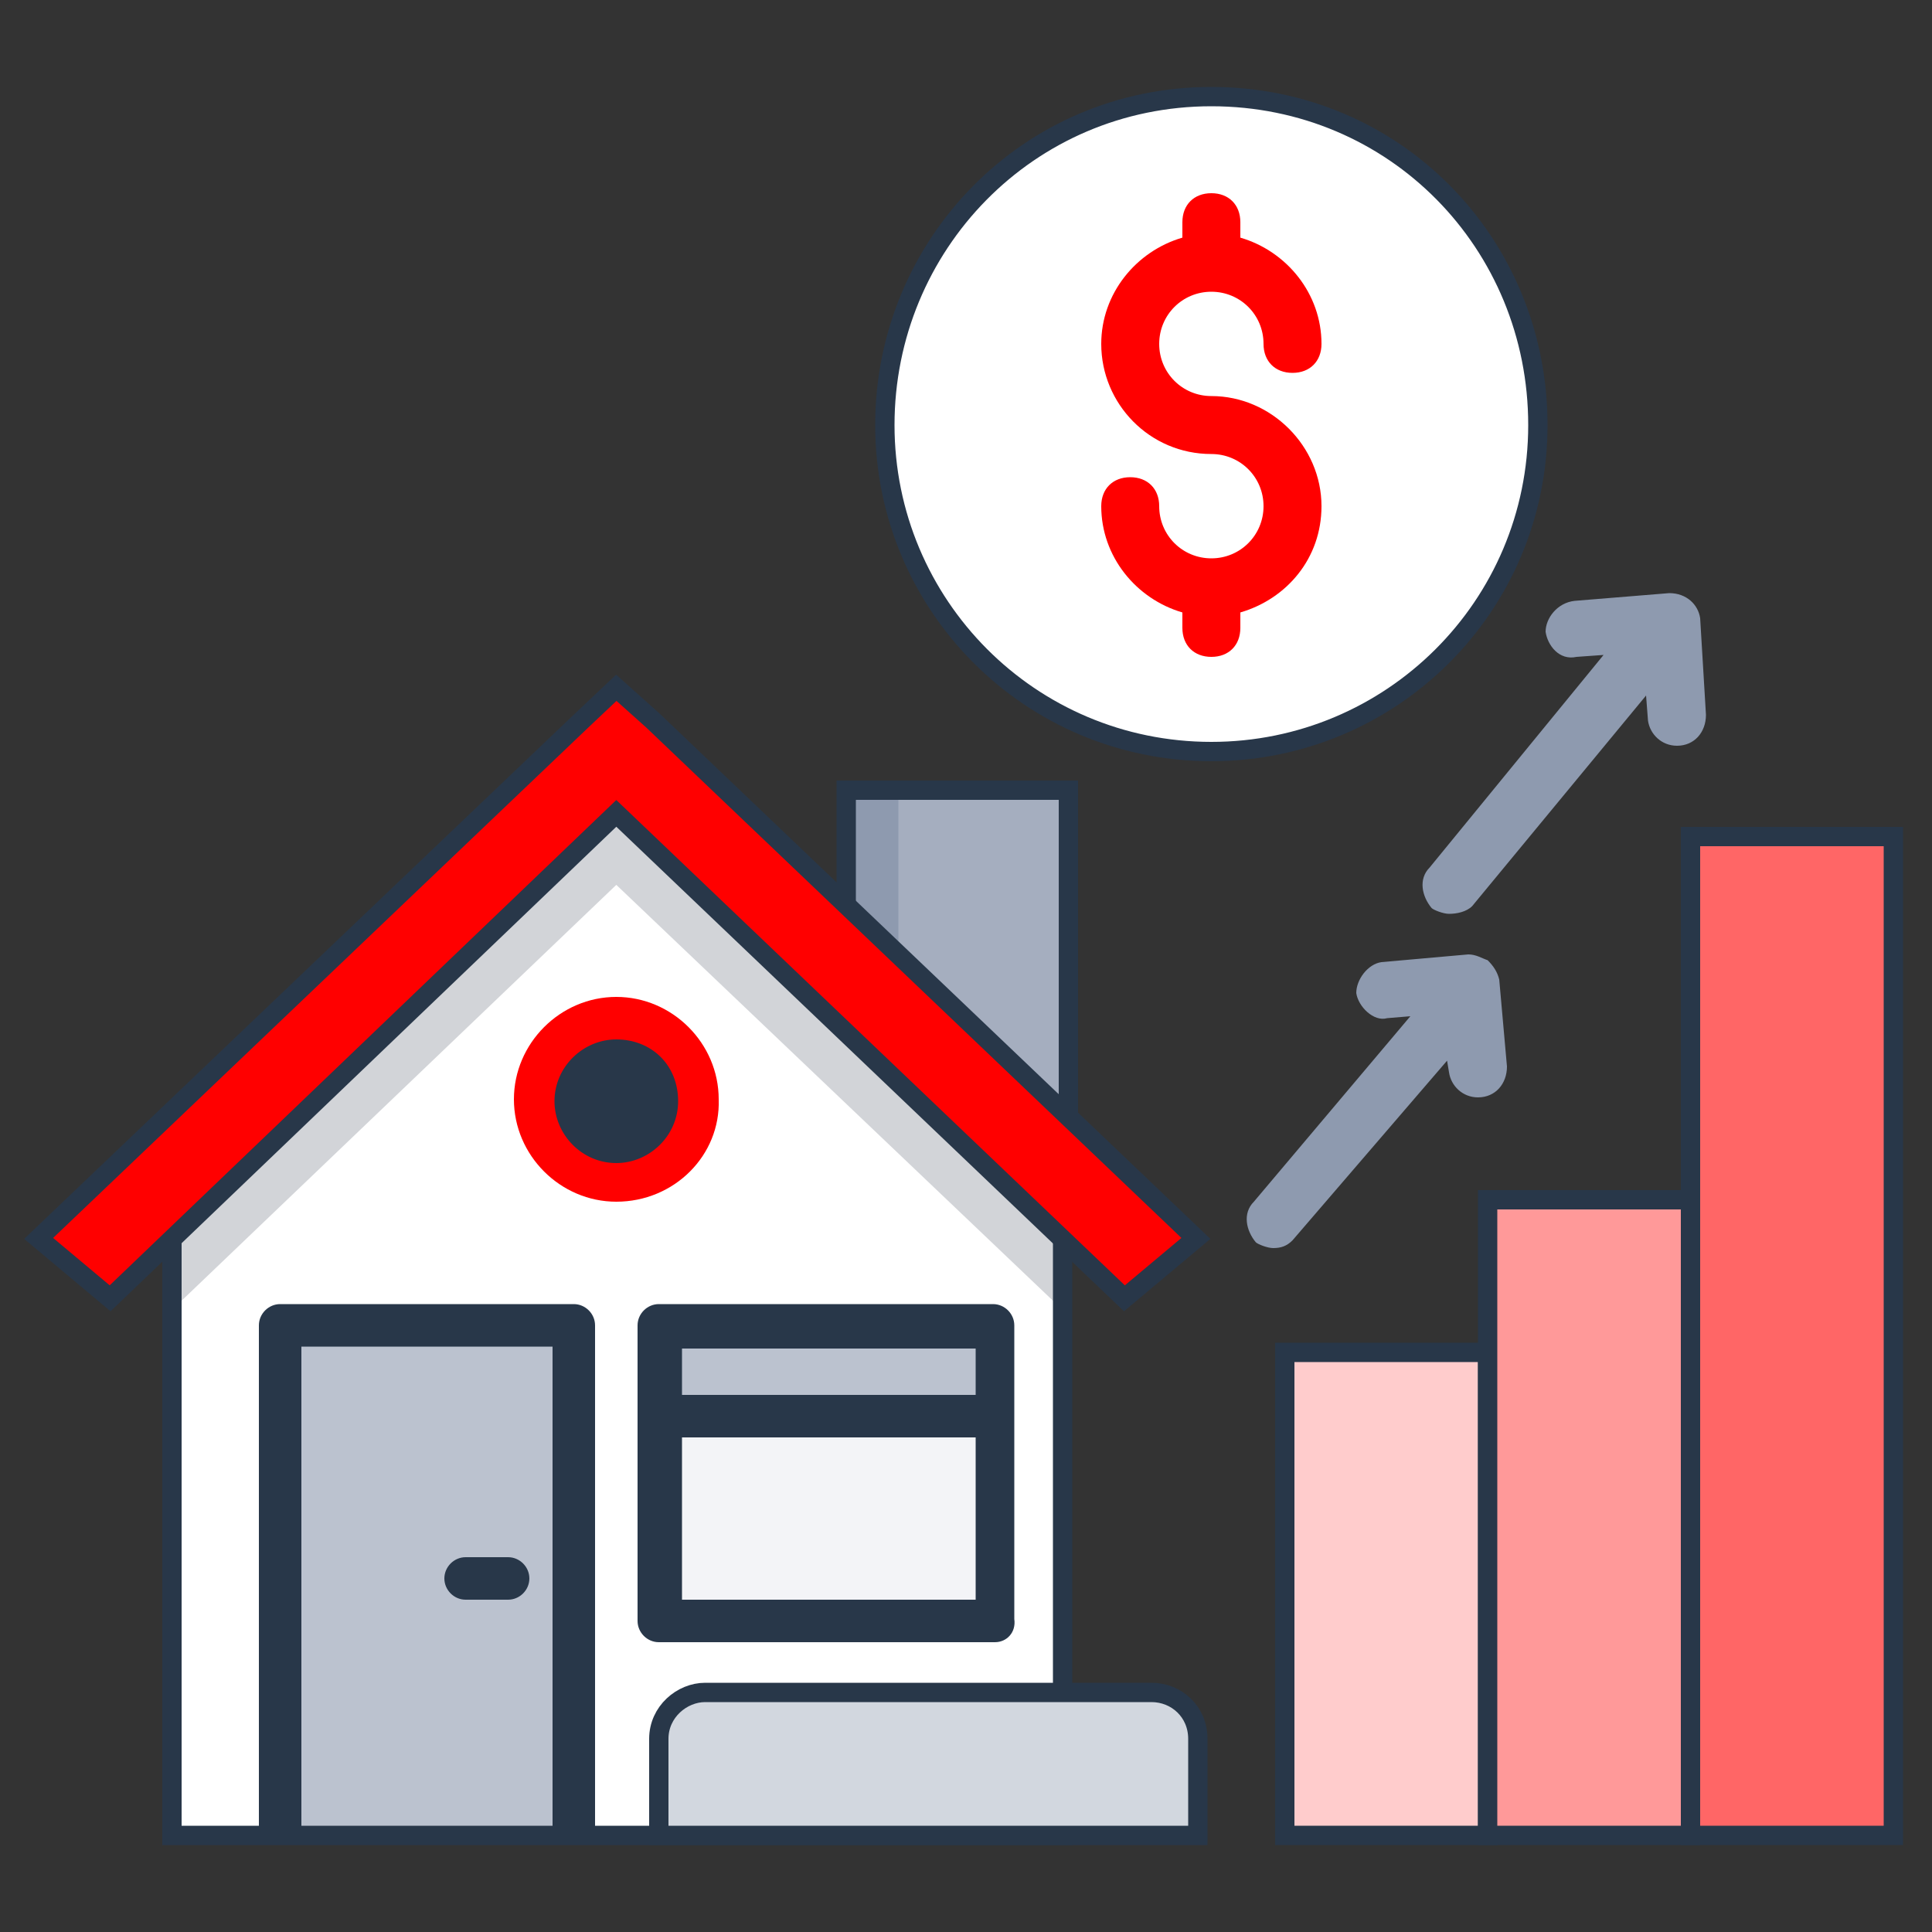
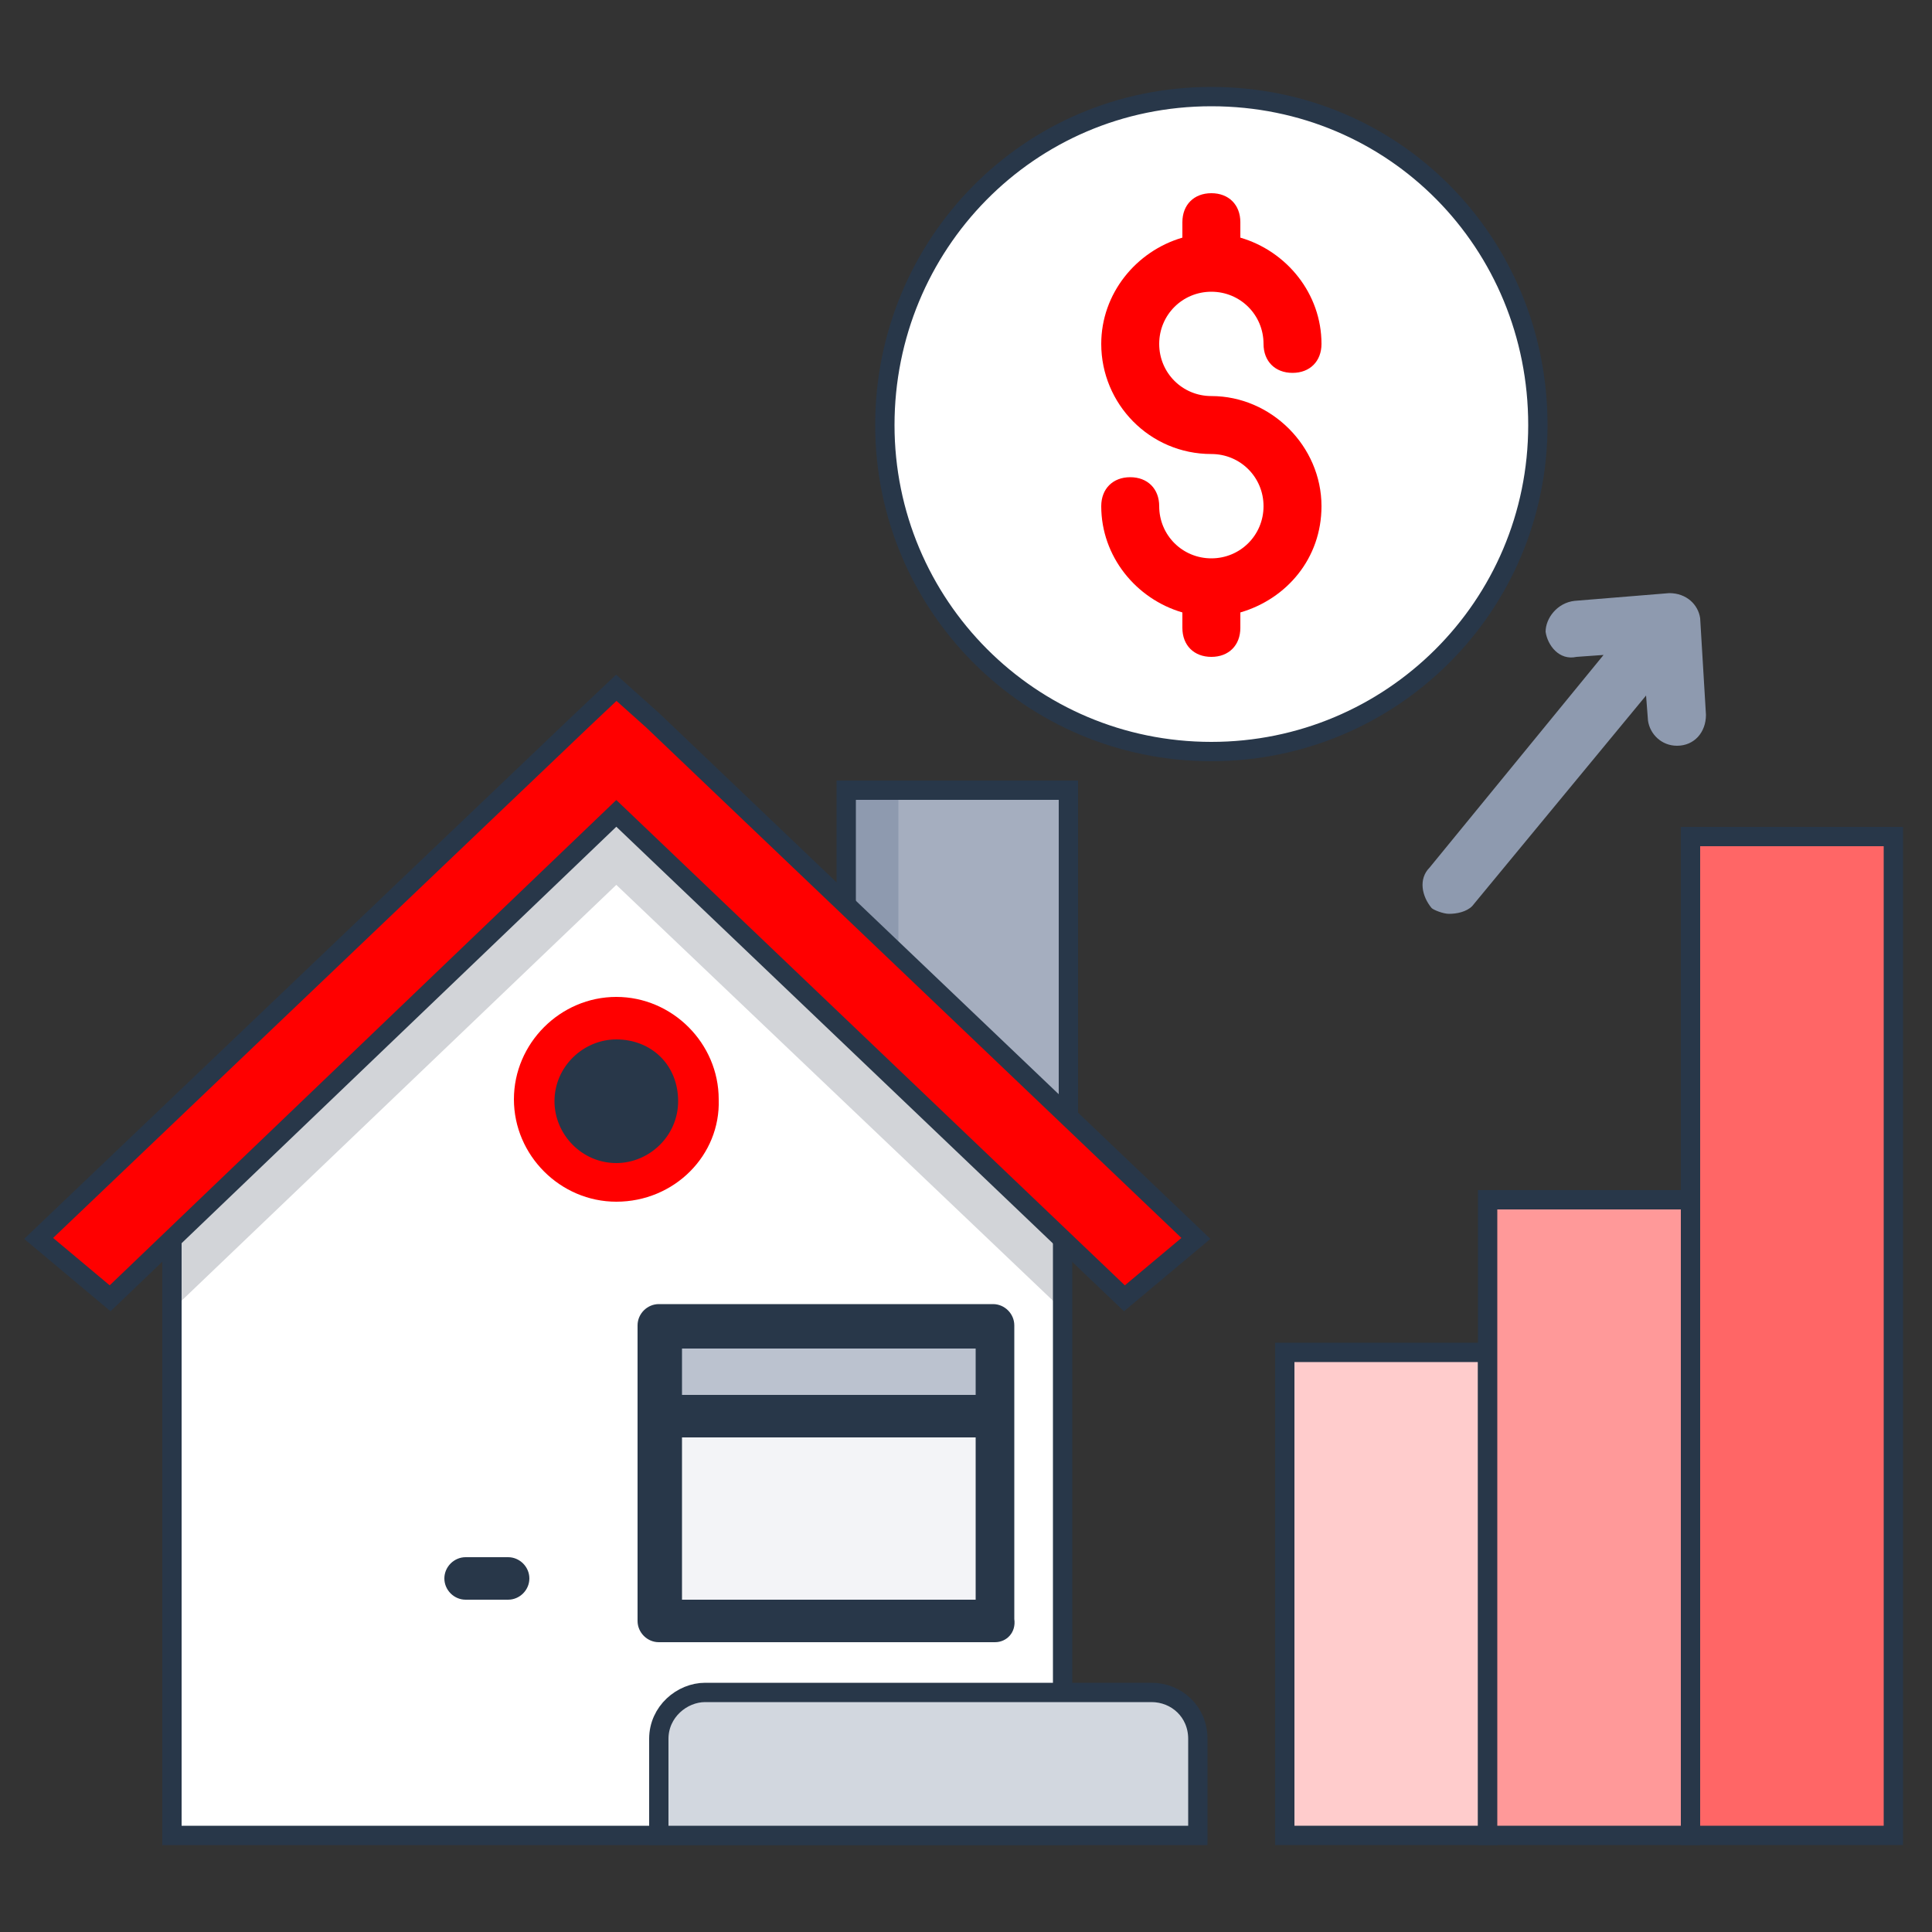
<svg xmlns="http://www.w3.org/2000/svg" version="1.1" id="Layer_1" x="0px" y="0px" viewBox="0 0 100 100" style="enable-background:new 0 0 100 100;" xml:space="preserve">
  <rect x="0" y="0" width="100" height="100" fill="#333333" stroke="none" />
  <style type="text/css">
	.st0{fill:#FFCCCC;stroke:#283749;stroke-miterlimit:10;}
	.st1{fill:#FF9999;stroke:#283749;stroke-miterlimit:10;}
	.st2{fill:#FF6666;stroke:#283749;stroke-miterlimit:10;}
	.st3{fill:#FFFFFF;stroke:#283749;stroke-miterlimit:10;}
	.st4{fill:#FF0000;}
	.st5{fill:#8E9AAF;}
	.st6{fill:#FFFFFF;}
	.st7{fill:#D2D4D8;}
	.st8{fill:#BBC2CF;}
	.st9{fill:#283749;}
	.st10{fill:#F3F4F7;}
	.st11{fill:none;stroke:#283749;stroke-miterlimit:10;}
	.st12{fill:#A5AEBF;}
	.st13{fill:#FF0000;stroke:#283749;stroke-miterlimit:10;}
	.st14{fill:#D2D7DF;stroke:#283749;stroke-miterlimit:10;}
</style>
  <path class="st0" d="M66.5,70H77v25H66.5V70z" />
  <path class="st1" d="M77,62.1h10.5V95H77V62.1z" />
  <path class="st2" d="M87.5,43.3H98V95H87.5V43.3z" />
  <path class="st3" d="M79.6,22c0,9.4-7.6,16.9-16.9,16.9c-9.4,0-16.9-7.6-16.9-16.9S53.2,5,62.7,5S79.6,12.6,79.6,22z" />
  <path class="st4" d="M62.7,20.5c-1.5,0-2.7-1.2-2.7-2.7c0-1.5,1.2-2.7,2.7-2.7c1.5,0,2.7,1.2,2.7,2.7c0,0.9,0.6,1.5,1.5,1.5  c0.9,0,1.5-0.6,1.5-1.5c0-2.6-1.8-4.8-4.2-5.5v-0.8c0-0.9-0.6-1.5-1.5-1.5c-0.9,0-1.5,0.6-1.5,1.5v0.8C58.8,13,57,15.2,57,17.8  c0,3.1,2.5,5.7,5.7,5.7c1.5,0,2.7,1.2,2.7,2.7s-1.2,2.7-2.7,2.7c-1.5,0-2.7-1.2-2.7-2.7c0-0.9-0.6-1.5-1.5-1.5S57,25.3,57,26.2  c0,2.6,1.8,4.8,4.2,5.5v0.8c0,0.9,0.6,1.5,1.5,1.5c0.9,0,1.5-0.6,1.5-1.5v-0.8c2.4-0.7,4.2-2.8,4.2-5.5  C68.4,23.1,65.8,20.5,62.7,20.5z" />
-   <path class="st5" d="M77,49.7c-0.3-0.1-0.6-0.3-1-0.3l-4.5,0.4c-0.7,0.1-1.3,0.9-1.3,1.6c0.1,0.7,0.9,1.5,1.6,1.3l1.2-0.1l-8.1,9.6  c-0.6,0.6-0.4,1.5,0.1,2.1c0.1,0.1,0.6,0.3,0.9,0.3c0.4,0,0.7-0.1,1-0.4l8-9.3l0.1,0.6c0.1,0.7,0.7,1.3,1.5,1.3  c0.9,0,1.5-0.7,1.5-1.6l-0.4-4.5C77.5,50.3,77.3,50,77,49.7z" />
  <path class="st5" d="M88,32c-0.1-0.7-0.7-1.3-1.6-1.3l-4.9,0.4C80.6,31.2,80,32,80,32.7c0.1,0.7,0.7,1.5,1.6,1.3l1.4-0.1L74,44.9  c-0.6,0.6-0.4,1.5,0.1,2.1c0.1,0.1,0.6,0.3,0.9,0.3c0.4,0,0.9-0.1,1.2-0.4l9-10.9l0.1,1.3c0.1,0.7,0.7,1.3,1.5,1.3  c0.9,0,1.5-0.7,1.5-1.6L88,32z" />
  <polygon class="st6" points="55,59.8 55,95 8.9,95 8.9,59.8 32.1,37.3 " />
  <polygon class="st7" points="55,61.2 55,67.8 31.9,45.8 8.9,67.8 8.9,61.2 30.1,41 31.9,39.3 33.8,41 " />
-   <rect x="14.5" y="68.6" class="st8" width="15.2" height="26.3" />
-   <path class="st9" d="M30.8,95h-2.2V69.7h-13V95h-2.2V68.6c0-0.6,0.5-1.1,1.1-1.1h15.2c0.6,0,1.1,0.5,1.1,1.1L30.8,95L30.8,95z" />
  <rect x="34.1" y="68.6" class="st10" width="17.3" height="15.2" />
  <rect x="34.1" y="68.6" class="st8" width="17.3" height="4.6" />
  <path class="st9" d="M51.5,85H34.1c-0.6,0-1.1-0.5-1.1-1.1V68.6c0-0.6,0.5-1.1,1.1-1.1h17.3c0.6,0,1.1,0.5,1.1,1.1v15.2  C52.6,84.5,52.1,85,51.5,85z M35.3,82.8h15.2v-13H35.3V82.8z" />
  <path class="st9" d="M26.3,82.8h-2.2c-0.6,0-1.1-0.5-1.1-1.1c0-0.6,0.5-1.1,1.1-1.1h2.2c0.6,0,1.1,0.5,1.1,1.1S26.9,82.8,26.3,82.8z  " />
  <circle class="st9" cx="31.9" cy="56.8" r="4.3" />
  <rect x="34.1" y="72.2" class="st9" width="17.3" height="2.2" />
  <path class="st4" d="M31.9,62.2c-2.9,0-5.3-2.4-5.3-5.3s2.4-5.3,5.3-5.3s5.3,2.4,5.3,5.3C37.3,59.8,34.9,62.2,31.9,62.2z M31.9,53.8  c-1.7,0-3.2,1.4-3.2,3.2c0,1.7,1.4,3.2,3.2,3.2c1.7,0,3.2-1.4,3.2-3.2C35.1,55.1,33.7,53.8,31.9,53.8z" />
  <polygon class="st11" points="55,59.8 55,95 8.9,95 8.9,59.8 32.1,37.3 " />
  <polyline class="st12" points="43.8,47.4 43.8,40.9 55.3,40.9 55.3,58.4 " />
  <polyline class="st5" points="43.8,47.4 43.8,40.9 46.5,40.9 46.5,53.5 " />
  <polyline class="st11" points="43.8,47.4 43.8,40.9 55.3,40.9 55.3,58.4 " />
  <polygon class="st13" points="31.9,42.1 5.7,67.2 2,64.1 30.1,37.3 31.9,35.6 33.8,37.3 61.9,64.1 58.2,67.2 " />
  <path class="st14" d="M36.5,87.6h23.1c1.3,0,2.4,1,2.4,2.4v5H34.1v-5C34.1,88.6,35.3,87.6,36.5,87.6z" />
</svg>